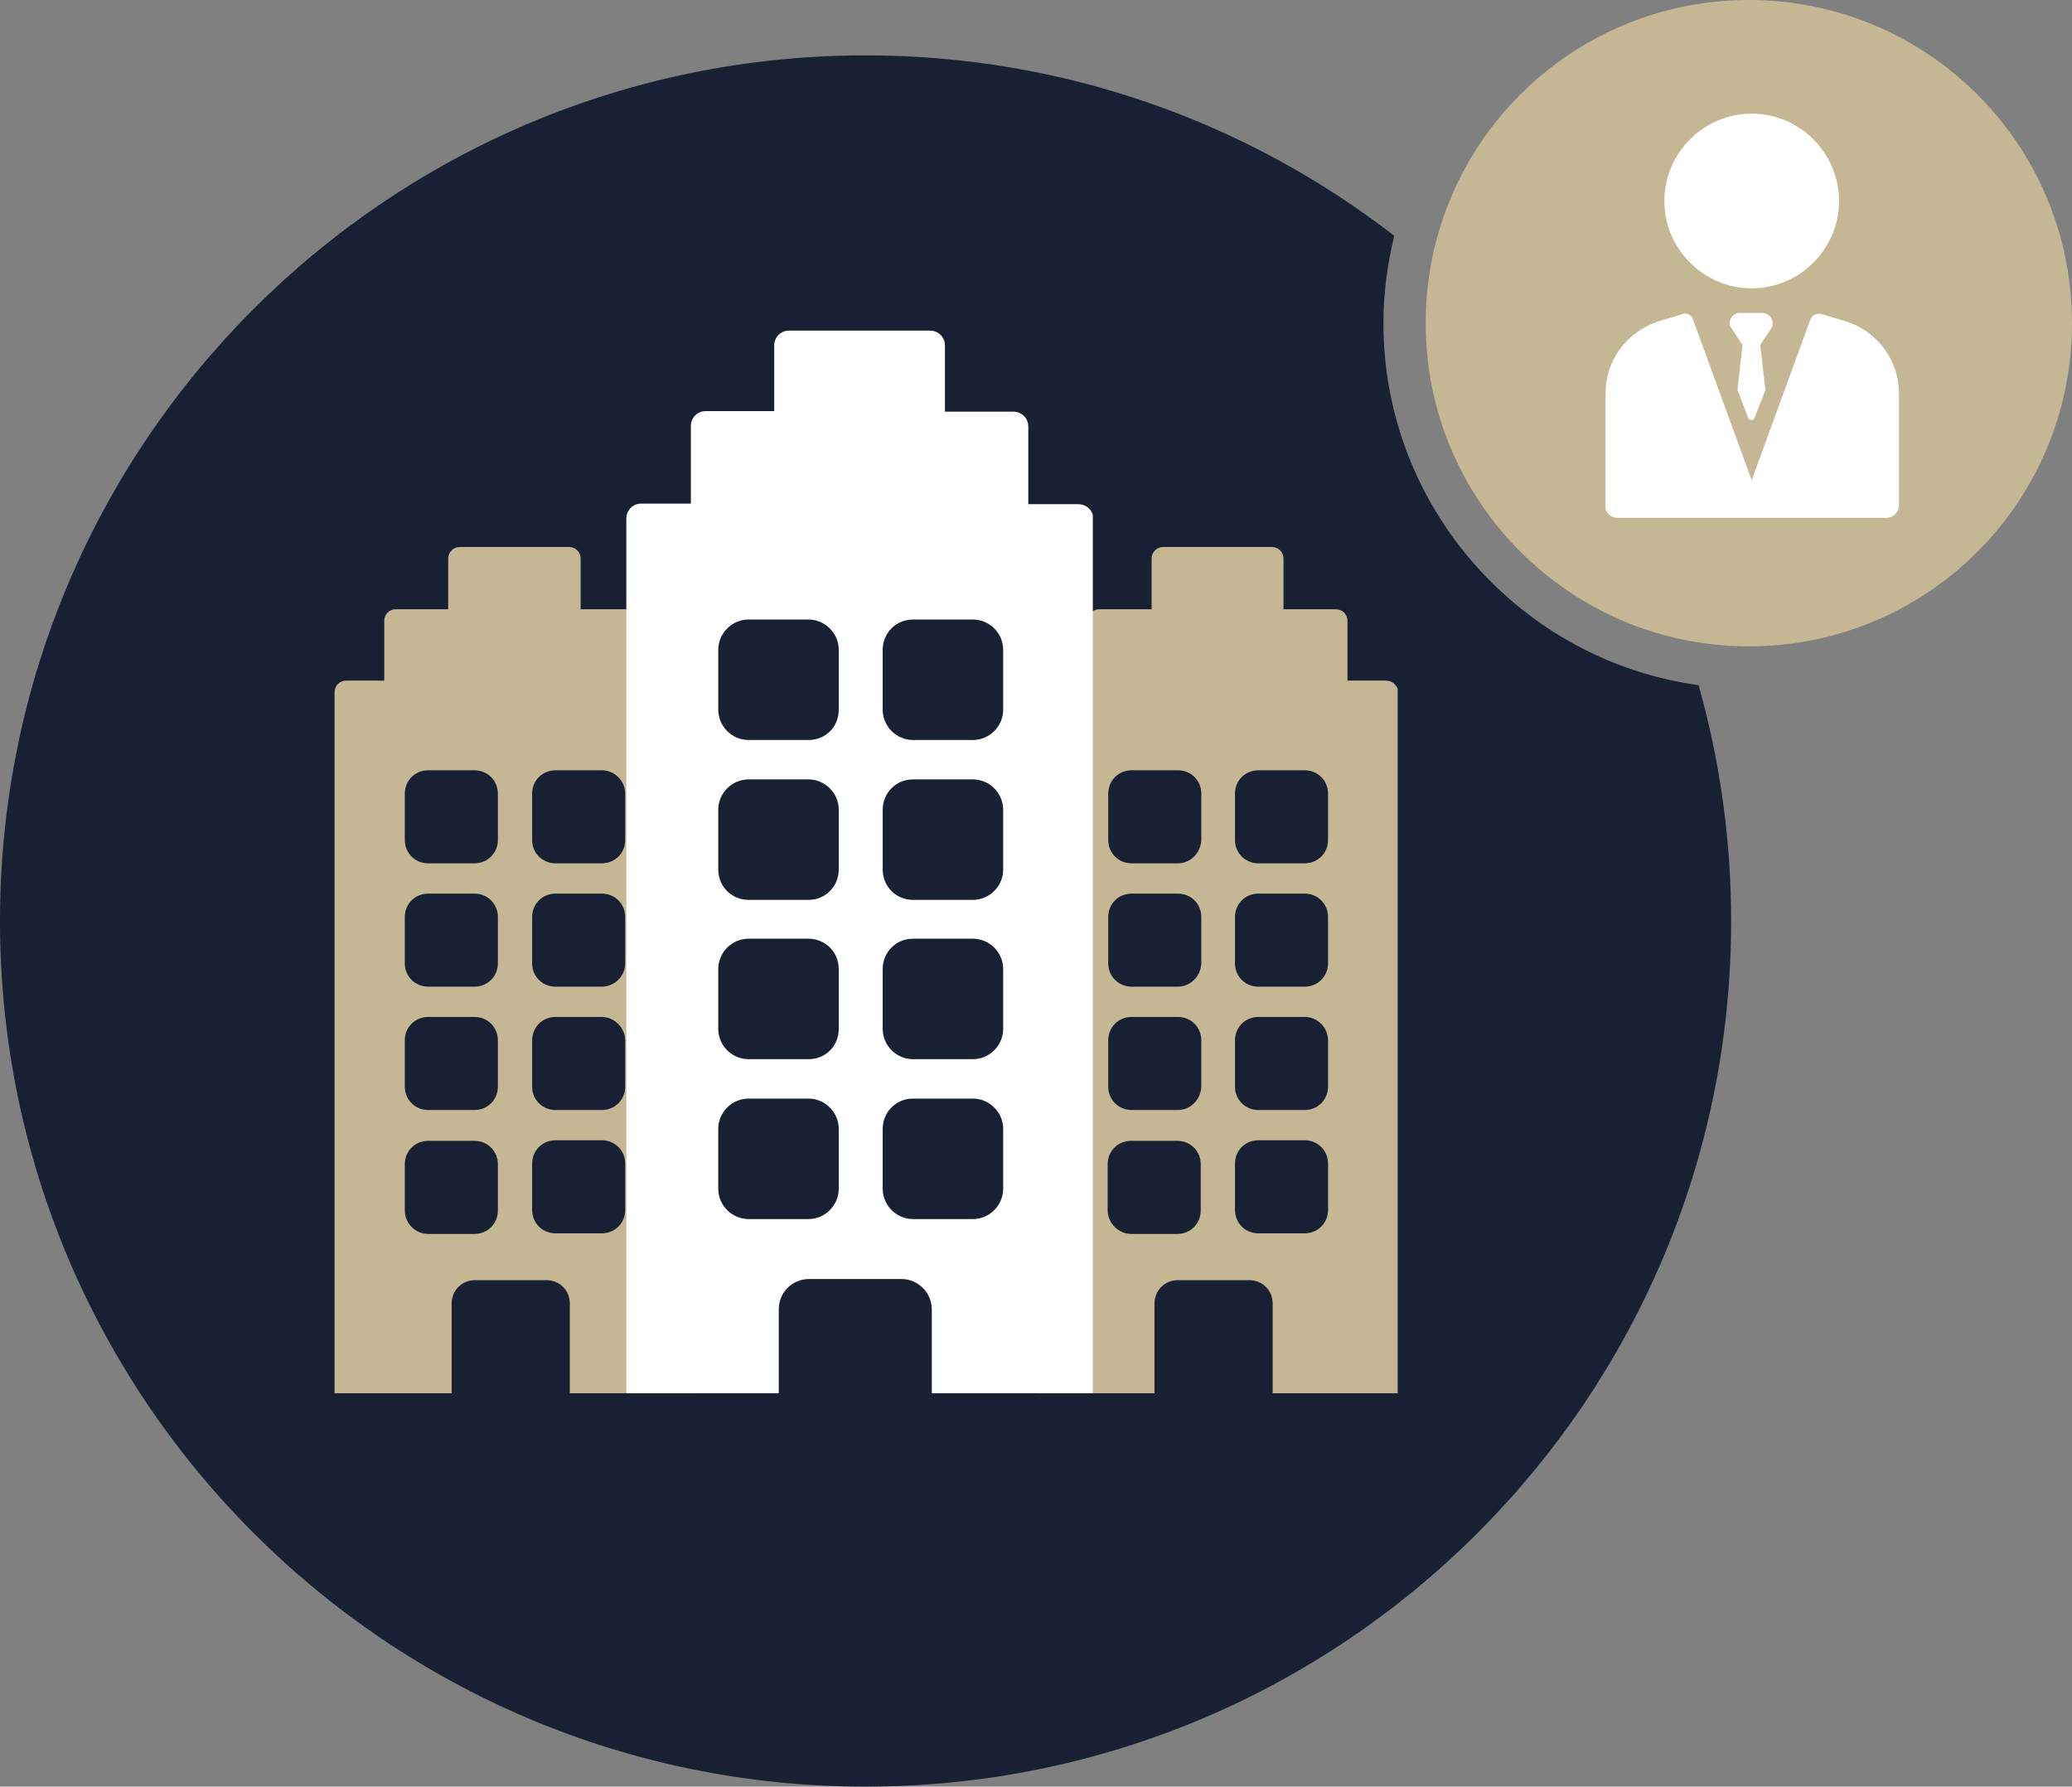
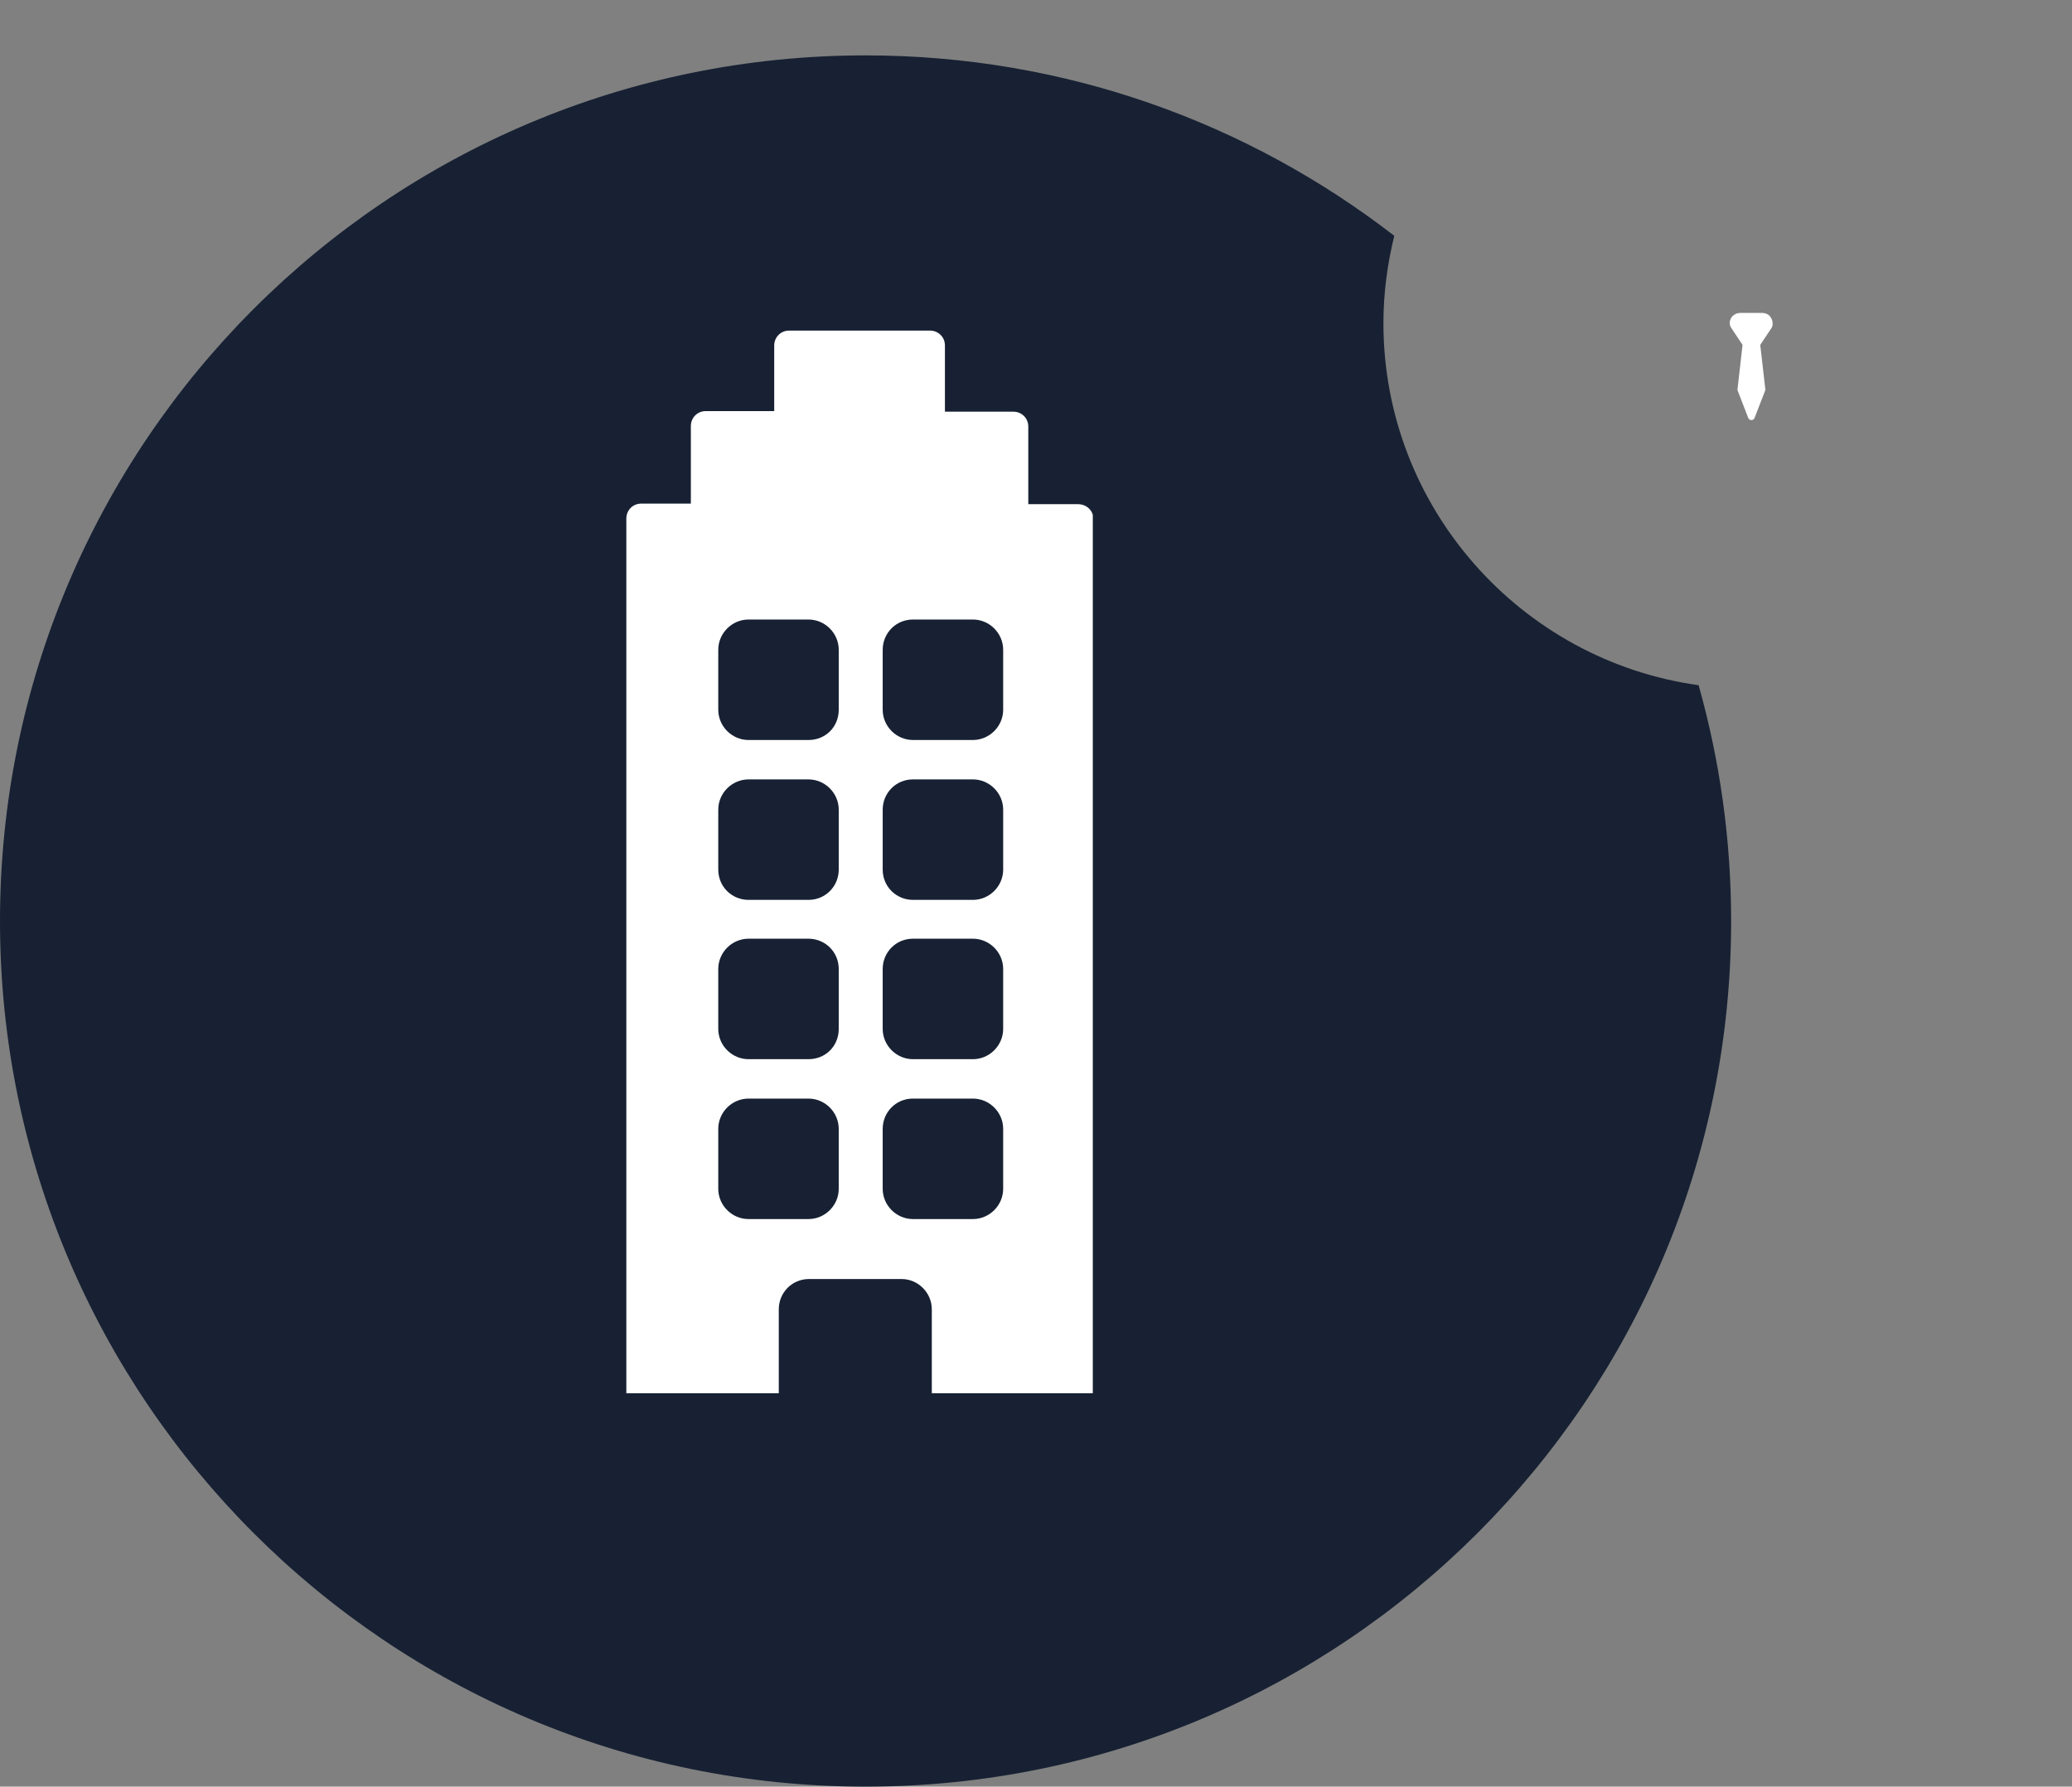
<svg xmlns="http://www.w3.org/2000/svg" xmlns:xlink="http://www.w3.org/1999/xlink" version="1.1" id="Capa_1" x="0px" y="0px" viewBox="0 0 362.9 312.9" style="enable-background:new 0 0 362.9 312.9;" xml:space="preserve">
  <rect x="0" y="0" width="362.9" height="312.9" fill="#808080" stroke="none" />
  <style type="text/css">
	.st0{fill:#C5B694;}
	.st1{fill:#172133;}
	.st2{clip-path:url(#SVGID_2_);fill:#C5B694;}
	.st3{clip-path:url(#SVGID_4_);fill:#C5B694;}
	.st4{clip-path:url(#SVGID_6_);fill:#FFFFFF;}
	.st5{fill:#FFFFFF;}
</style>
-   <path class="st0" d="M306.3,113.2c31.3,0,56.6-25.3,56.6-56.6S337.6,0,306.3,0s-56.6,25.3-56.6,56.6  C249.7,87.9,275.1,113.2,306.3,113.2" />
  <g>
    <g>
      <path class="st1" d="M242.3,56.6c0-5.3,0.7-10.4,1.9-15.3c-25.6-19.8-57.7-31.6-92.6-31.6C67.9,9.7,0,77.6,0,161.3    s67.9,151.6,151.6,151.6S303.2,245,303.2,161.3c0-14.3-2-28.2-5.7-41.3C266.4,115.7,242.3,88.9,242.3,56.6z" />
    </g>
  </g>
  <g>
    <g>
      <g>
        <defs>
-           <rect id="SVGID_1_" x="58.4" y="95.7" width="63.3" height="148.3" />
-         </defs>
+           </defs>
        <clipPath id="SVGID_2_">
          <use xlink:href="#SVGID_1_" style="overflow:visible;" />
        </clipPath>
        <path class="st2" d="M119.6,119.2h-6.7v-10.5c0-1.1-0.9-2-2-2h-9.2v-8.9c0-1.1-0.9-2-2-2H80.5c-1.1,0-2,0.9-2,2v8.9h-9.2     c-1.1,0-2,0.9-2,2v10.5h-6.7c-1.1,0-2,0.9-2,2v132.9c0,1.1,0.9,2,2,2h59.2c1.1,0,2-0.9,2-2V121.3     C121.7,120.1,120.8,119.2,119.6,119.2 M70.9,212v-8.1c0-2.3,1.8-4.1,4.1-4.1h8.1c2.3,0,4.1,1.8,4.1,4.1v8.1     c0,2.3-1.8,4.1-4.1,4.1H75C72.7,216.1,70.9,214.2,70.9,212 M83.1,194.4H75c-2.3,0-4.1-1.8-4.1-4.1v-8.1c0-2.3,1.8-4.1,4.1-4.1     h8.1c2.3,0,4.1,1.8,4.1,4.1v8.1C87.2,192.6,85.4,194.4,83.1,194.4 M83.1,172.8H75c-2.3,0-4.1-1.8-4.1-4.1v-8.1     c0-2.3,1.8-4.1,4.1-4.1h8.1c2.3,0,4.1,1.8,4.1,4.1v8.1C87.2,171,85.4,172.8,83.1,172.8 M83.1,151.2H75c-2.3,0-4.1-1.8-4.1-4.1     V139c0-2.3,1.8-4.1,4.1-4.1h8.1c2.3,0,4.1,1.8,4.1,4.1v8.1C87.2,149.4,85.4,151.2,83.1,151.2 M109.5,139v8.1     c0,2.3-1.8,4.1-4.1,4.1h-8.1c-2.3,0-4.1-1.8-4.1-4.1V139c0-2.3,1.8-4.1,4.1-4.1h8.1C107.6,134.9,109.5,136.7,109.5,139      M105.4,172.8h-8.1c-2.3,0-4.1-1.8-4.1-4.1v-8.1c0-2.3,1.8-4.1,4.1-4.1h8.1c2.3,0,4.1,1.8,4.1,4.1v8.1     C109.5,171,107.6,172.8,105.4,172.8 M109.5,182.2v8.1c0,2.3-1.8,4.1-4.1,4.1h-8.1c-2.3,0-4.1-1.8-4.1-4.1v-8.1     c0-2.3,1.8-4.1,4.1-4.1h8.1C107.6,178.1,109.5,180,109.5,182.2 M93.2,203.8c0-2.3,1.8-4.1,4.1-4.1h8.1c2.3,0,4.1,1.8,4.1,4.1v8.1     c0,2.3-1.8,4.1-4.1,4.1h-8.1c-2.3,0-4.1-1.8-4.1-4.1V203.8z M79.1,252.1v-23.8c0-2.3,1.8-4.1,4.1-4.1h12.5c2.3,0,4.1,1.8,4.1,4.1     v23.8H79.1z" />
      </g>
    </g>
  </g>
  <g>
    <g>
      <g>
        <defs>
          <rect id="SVGID_3_" x="181.5" y="95.7" width="63.3" height="148.3" />
        </defs>
        <clipPath id="SVGID_4_">
          <use xlink:href="#SVGID_3_" style="overflow:visible;" />
        </clipPath>
-         <path class="st3" d="M242.8,119.2H236v-10.5c0-1.1-0.9-2-2-2h-9.2v-8.9c0-1.1-0.9-2-2-2h-19.1c-1.1,0-2,0.9-2,2v8.9h-9.2     c-1.1,0-2,0.9-2,2v10.5h-6.7c-1.1,0-2,0.9-2,2v132.9c0,1.1,0.9,2,2,2H243c1.1,0,2-0.9,2-2V121.3     C244.8,120.1,243.9,119.2,242.8,119.2 M194,212v-8.1c0-2.3,1.8-4.1,4.1-4.1h8.1c2.3,0,4.1,1.8,4.1,4.1v8.1c0,2.3-1.8,4.1-4.1,4.1     h-8.1C195.9,216.1,194,214.2,194,212 M206.3,194.4h-8.1c-2.3,0-4.1-1.8-4.1-4.1v-8.1c0-2.3,1.8-4.1,4.1-4.1h8.1     c2.3,0,4.1,1.8,4.1,4.1v8.1C210.3,192.6,208.5,194.4,206.3,194.4 M206.3,172.8h-8.1c-2.3,0-4.1-1.8-4.1-4.1v-8.1     c0-2.3,1.8-4.1,4.1-4.1h8.1c2.3,0,4.1,1.8,4.1,4.1v8.1C210.3,171,208.5,172.8,206.3,172.8 M206.3,151.2h-8.1     c-2.3,0-4.1-1.8-4.1-4.1V139c0-2.3,1.8-4.1,4.1-4.1h8.1c2.3,0,4.1,1.8,4.1,4.1v8.1C210.3,149.4,208.5,151.2,206.3,151.2      M232.6,139v8.1c0,2.3-1.8,4.1-4.1,4.1h-8.1c-2.3,0-4.1-1.8-4.1-4.1V139c0-2.3,1.8-4.1,4.1-4.1h8.1     C230.8,134.9,232.6,136.7,232.6,139 M228.5,172.8h-8.1c-2.3,0-4.1-1.8-4.1-4.1v-8.1c0-2.3,1.8-4.1,4.1-4.1h8.1     c2.3,0,4.1,1.8,4.1,4.1v8.1C232.6,171,230.8,172.8,228.5,172.8 M232.6,182.2v8.1c0,2.3-1.8,4.1-4.1,4.1h-8.1     c-2.3,0-4.1-1.8-4.1-4.1v-8.1c0-2.3,1.8-4.1,4.1-4.1h8.1C230.8,178.1,232.6,180,232.6,182.2 M216.3,203.8c0-2.3,1.8-4.1,4.1-4.1     h8.1c2.3,0,4.1,1.8,4.1,4.1v8.1c0,2.3-1.8,4.1-4.1,4.1h-8.1c-2.3,0-4.1-1.8-4.1-4.1V203.8z M202.2,252.1v-23.8     c0-2.3,1.8-4.1,4.1-4.1h12.5c2.3,0,4.1,1.8,4.1,4.1v23.8H202.2z" />
      </g>
    </g>
  </g>
  <g>
    <g>
      <g>
        <defs>
          <rect id="SVGID_5_" x="109.6" y="57.9" width="81.8" height="186.1" />
        </defs>
        <clipPath id="SVGID_6_">
          <use xlink:href="#SVGID_5_" style="overflow:visible;" />
        </clipPath>
        <path class="st4" d="M188.8,88.3h-8.7V74.7c0-1.5-1.2-2.6-2.6-2.6h-12V60.5c0-1.5-1.2-2.6-2.6-2.6h-24.7c-1.5,0-2.6,1.2-2.6,2.6     V72h-12c-1.5,0-2.6,1.2-2.6,2.6v13.6h-8.7c-1.5,0-2.6,1.2-2.6,2.6v171.8c0,1.5,1.2,2.6,2.6,2.6h76.6c1.5,0,2.6-1.2,2.6-2.6V90.9     C191.5,89.4,190.3,88.3,188.8,88.3 M125.8,208.2v-10.5c0-2.9,2.4-5.3,5.3-5.3h10.5c2.9,0,5.3,2.4,5.3,5.3v10.5     c0,2.9-2.4,5.3-5.3,5.3h-10.5C128.2,213.5,125.8,211.1,125.8,208.2 M141.6,185.5h-10.5c-2.9,0-5.3-2.4-5.3-5.3v-10.5     c0-2.9,2.4-5.3,5.3-5.3h10.5c2.9,0,5.3,2.3,5.3,5.3v10.5C146.9,183.2,144.6,185.5,141.6,185.5 M141.6,157.6h-10.5     c-2.9,0-5.3-2.3-5.3-5.3v-10.5c0-2.9,2.4-5.3,5.3-5.3h10.5c2.9,0,5.3,2.4,5.3,5.3v10.5C146.9,155.2,144.6,157.6,141.6,157.6      M141.6,129.6h-10.5c-2.9,0-5.3-2.4-5.3-5.3v-10.5c0-2.9,2.4-5.3,5.3-5.3h10.5c2.9,0,5.3,2.4,5.3,5.3v10.5     C146.9,127.3,144.6,129.6,141.6,129.6 M175.7,113.8v10.5c0,2.9-2.4,5.3-5.3,5.3h-10.5c-2.9,0-5.3-2.4-5.3-5.3v-10.5     c0-2.9,2.3-5.3,5.3-5.3h10.5C173.3,108.5,175.7,110.9,175.7,113.8 M170.4,157.6h-10.5c-2.9,0-5.3-2.3-5.3-5.3v-10.5     c0-2.9,2.3-5.3,5.3-5.3h10.5c2.9,0,5.3,2.4,5.3,5.3v10.5C175.7,155.2,173.3,157.6,170.4,157.6 M175.7,169.7v10.5     c0,2.9-2.4,5.3-5.3,5.3h-10.5c-2.9,0-5.3-2.4-5.3-5.3v-10.5c0-2.9,2.3-5.3,5.3-5.3h10.5C173.3,164.4,175.7,166.8,175.7,169.7      M154.6,197.7c0-2.9,2.3-5.3,5.3-5.3h10.5c2.9,0,5.3,2.4,5.3,5.3v10.5c0,2.9-2.4,5.3-5.3,5.3h-10.5c-2.9,0-5.3-2.4-5.3-5.3V197.7     z M136.4,260.1v-30.8c0-2.9,2.3-5.3,5.3-5.3h16.2c2.9,0,5.3,2.4,5.3,5.3v30.8H136.4z" />
      </g>
    </g>
  </g>
  <g>
-     <path class="st5" d="M306.8,50.5c8.4,0,15.3-6.9,15.3-15.3s-6.9-15.3-15.3-15.3s-15.3,6.9-15.3,15.3S298.4,50.5,306.8,50.5z" />
    <path class="st5" d="M310,55.4c-0.3-0.4-0.9-0.6-1.4-0.6h-3.8c-0.5,0-1,0.2-1.4,0.6c-0.5,0.6-0.6,1.4-0.2,2l2,3l-0.9,7.9l1.9,4.9   c0.2,0.5,0.9,0.5,1.1,0l1.9-4.9l-0.9-7.9l2-3C310.6,56.8,310.5,56,310,55.4L310,55.4z" />
-     <path class="st5" d="M283.3,90.7h47.1c1.2,0,2.2-1,2.2-2.2V68.9c0-5.7-3.7-10.8-9.2-12.6L319,55c-0.8-0.2-1.6,0.2-1.9,0.9   l-10.3,28.2l-10.3-28.2c-0.2-0.6-0.8-1-1.4-1c-0.1,0-0.3,0-0.4,0.1l-4.3,1.3c-5.6,1.9-9.2,6.9-9.2,12.6v19.6   C281.1,89.8,282.1,90.7,283.3,90.7L283.3,90.7z" />
  </g>
</svg>